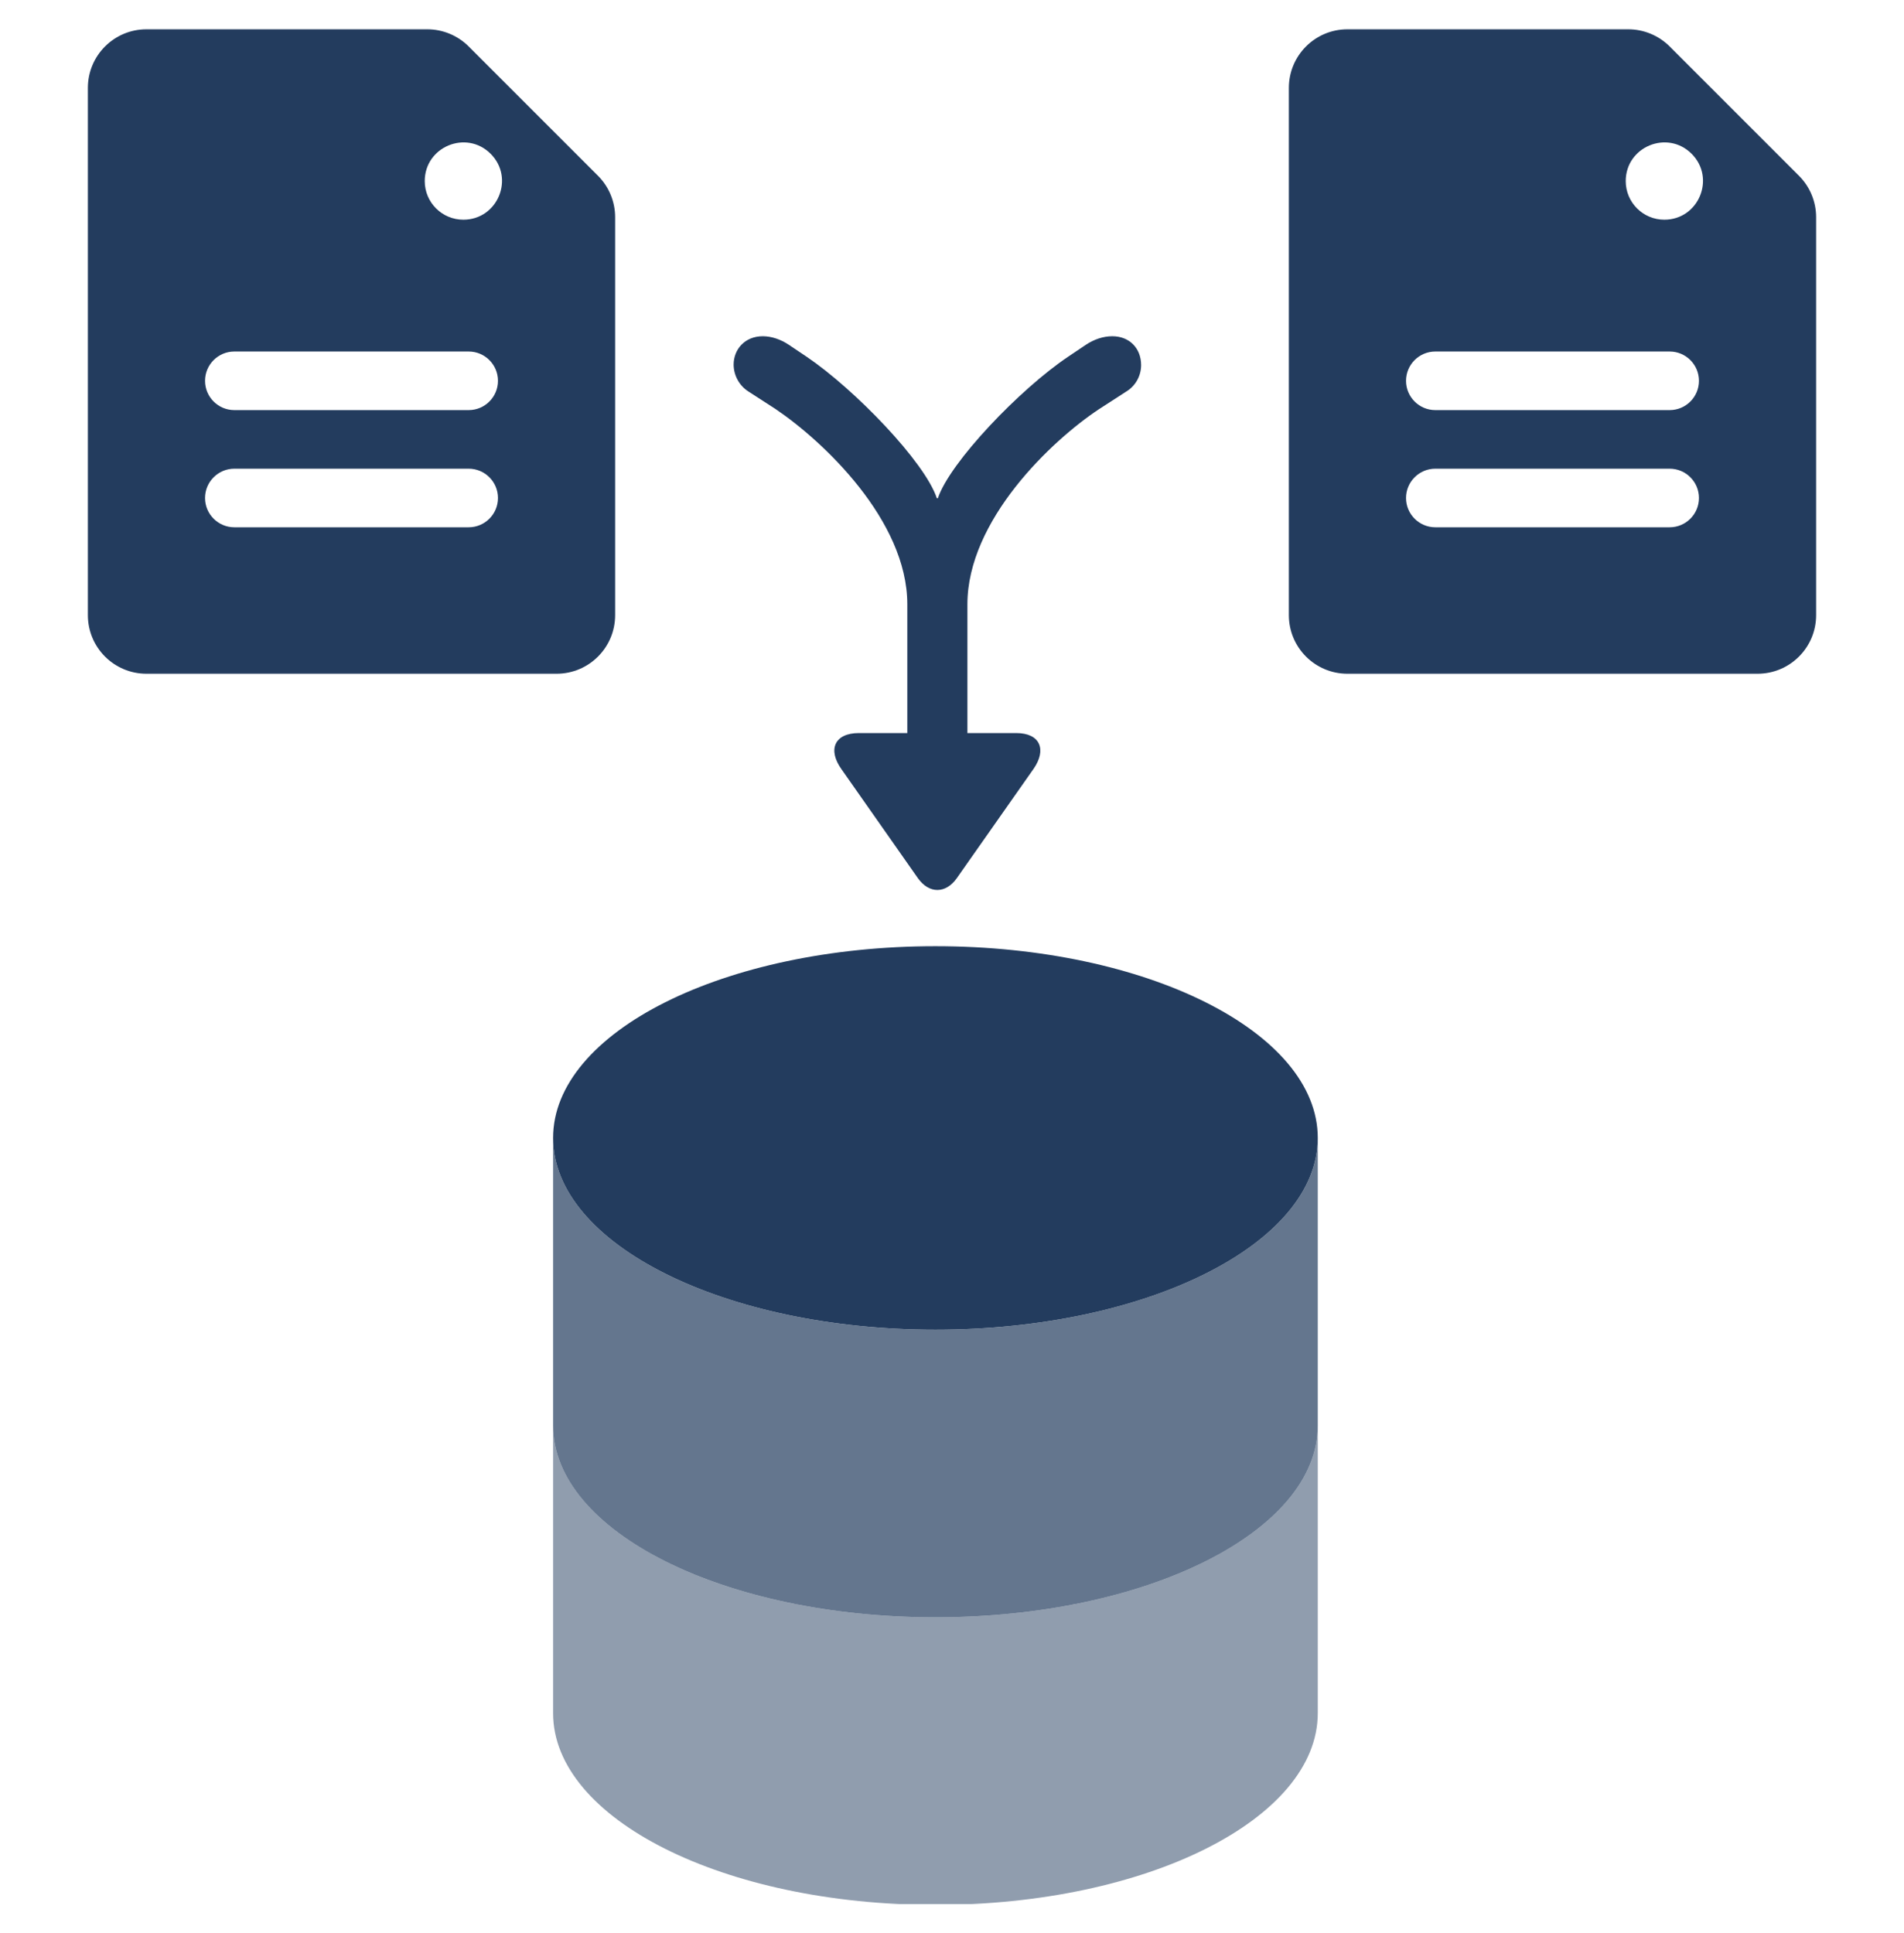
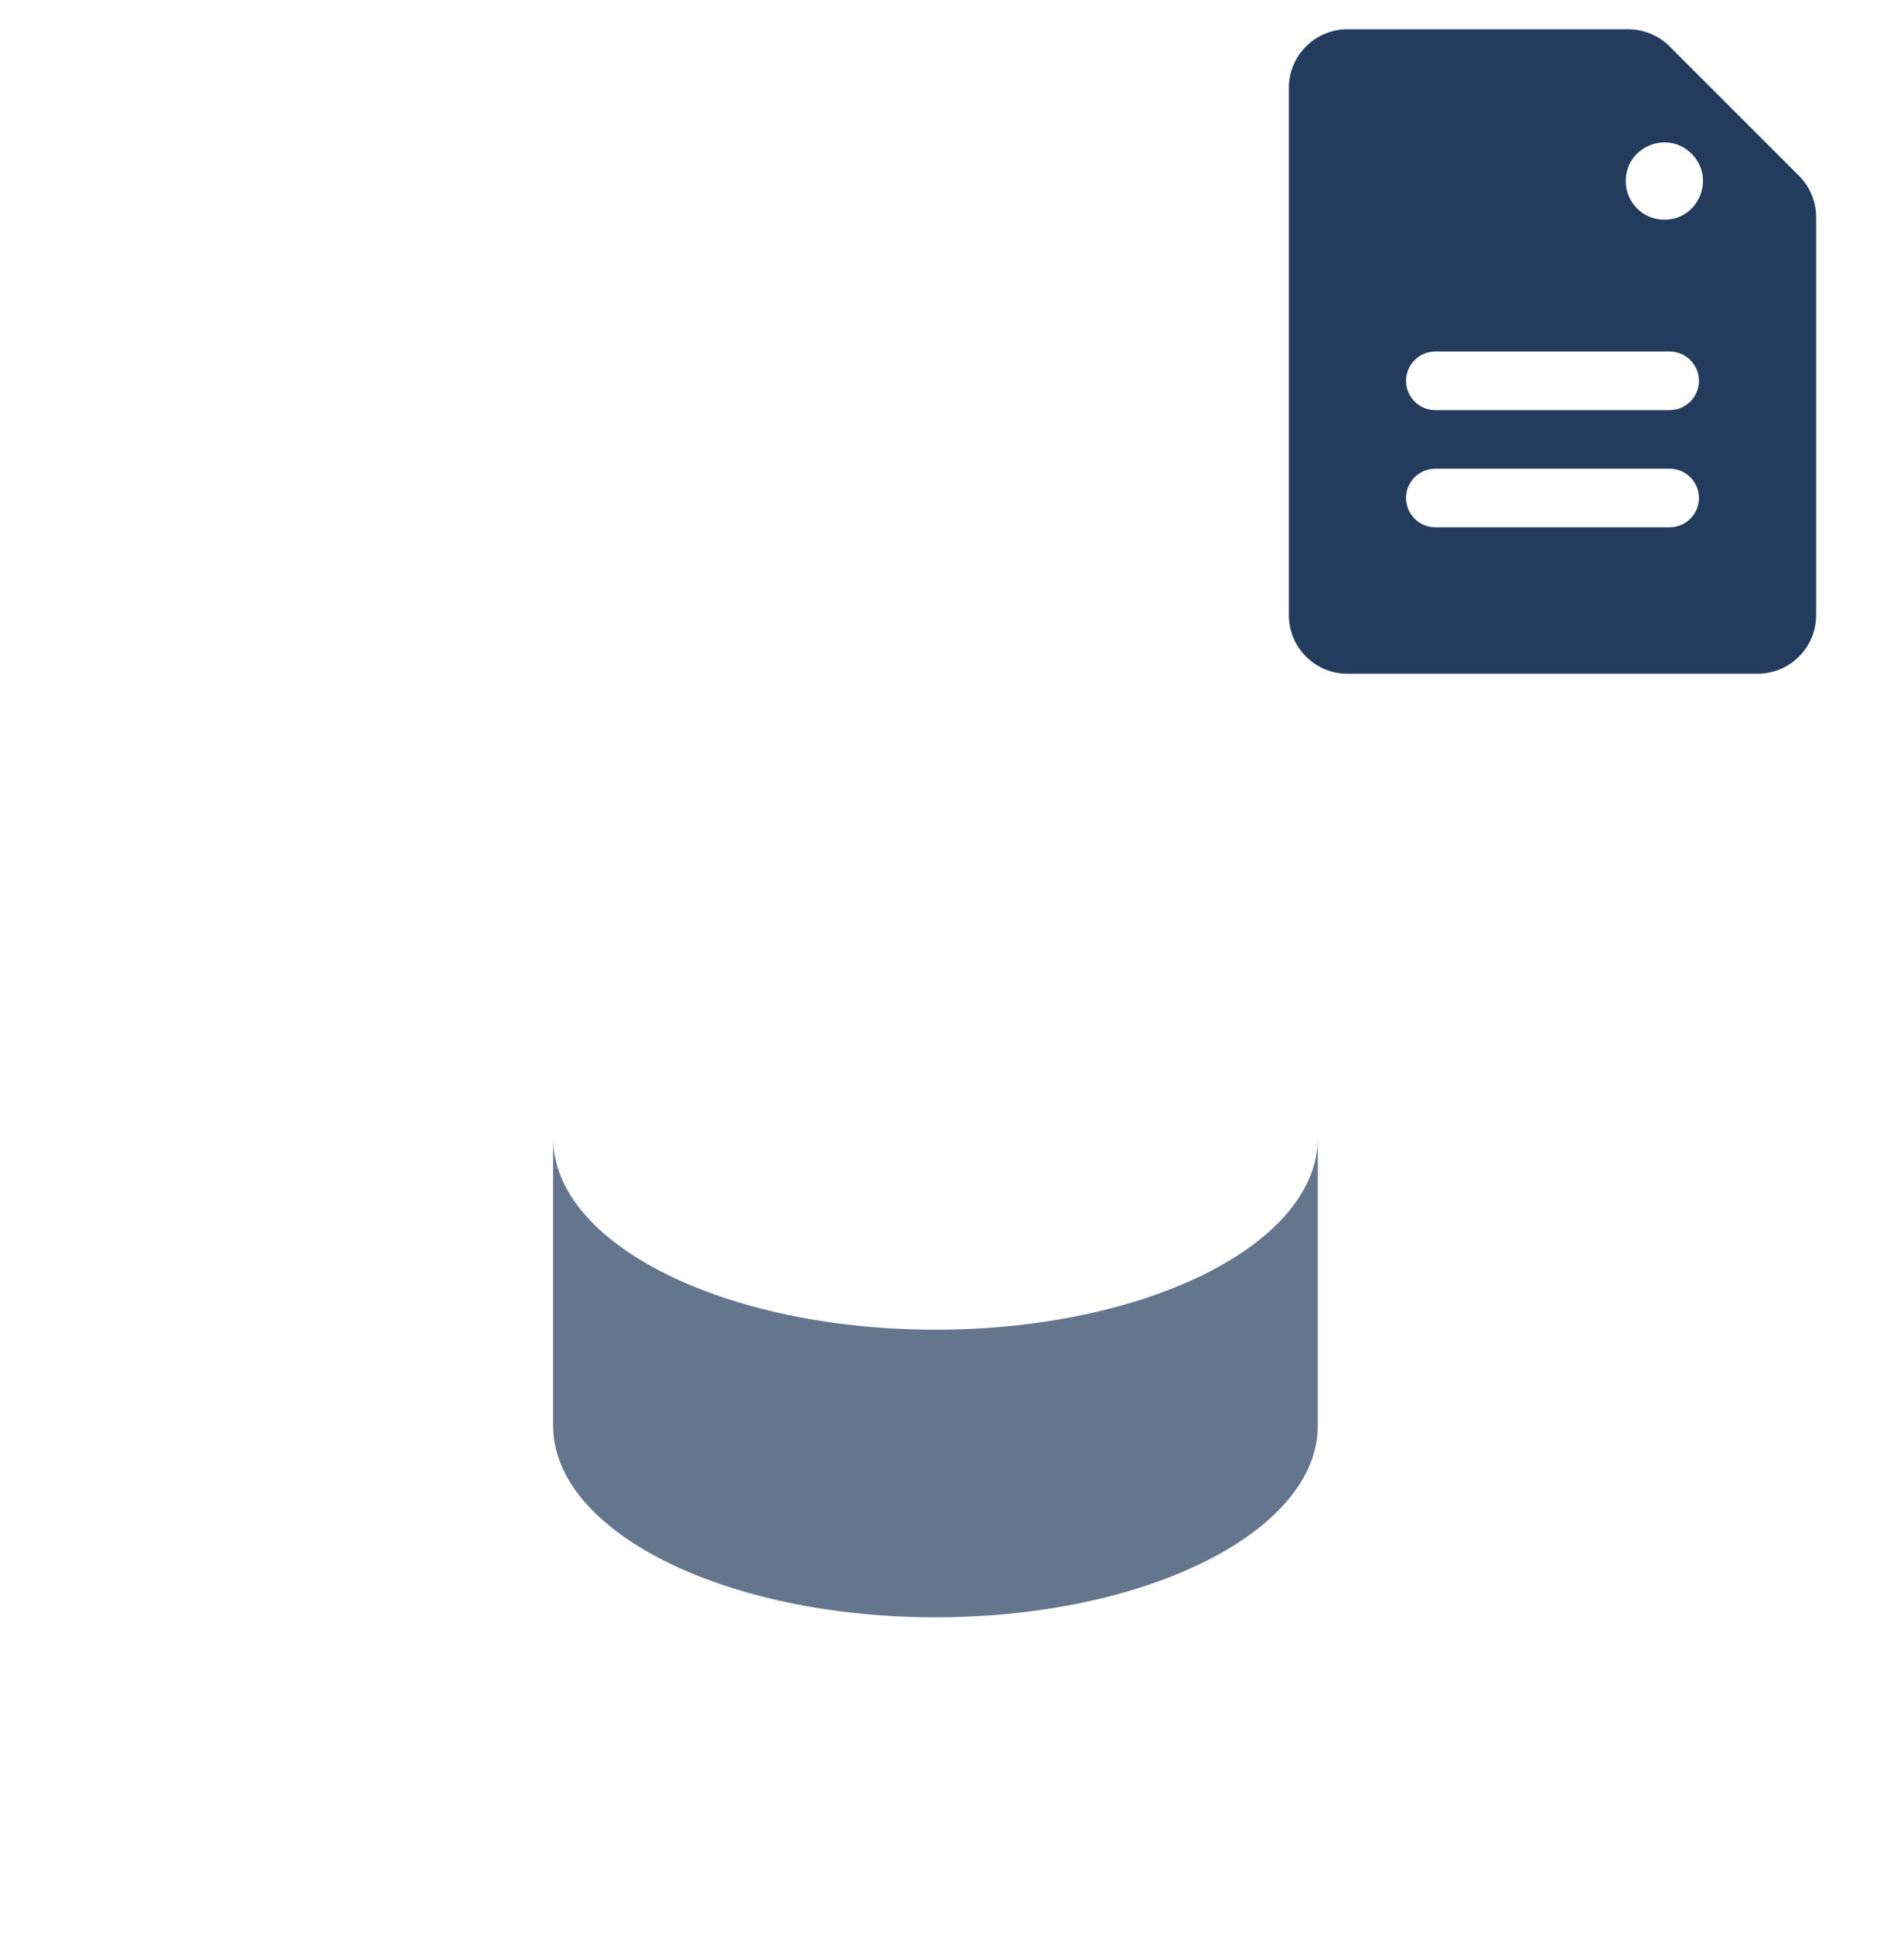
<svg xmlns="http://www.w3.org/2000/svg" width="65" height="66" viewBox="0 0 65 66" fill="none">
  <g clip-path="url(#clip0_561_5246)">
-     <path d="M31.934 45.392C39.142 45.392 44.987 42.463 44.987 38.847C44.987 35.231 39.142 32.301 31.934 32.301C24.726 32.301 18.882 35.231 18.882 38.847C18.882 42.463 24.726 45.392 31.934 45.392Z" fill="#233C5E" />
-     <path opacity="0.5" d="M18.882 48.665V58.483C18.882 62.1 24.726 65.029 31.934 65.029C39.142 65.029 44.987 62.1 44.987 58.483V48.665C44.987 52.281 39.142 55.211 31.934 55.211C24.726 55.211 18.882 52.281 18.882 48.665Z" fill="#233C5E" />
    <path opacity="0.7" d="M18.882 38.847V48.665C18.882 52.282 24.726 55.211 31.934 55.211C39.142 55.211 44.987 52.282 44.987 48.665V38.847C44.987 42.463 39.142 45.392 31.934 45.392C24.726 45.392 18.882 42.463 18.882 38.847Z" fill="#233C5E" />
  </g>
-   <path d="M16 1.586C15.625 1.211 15.116 1 14.586 1H5C3.895 1 3 1.895 3 3V21C3 22.105 3.895 23 5 23H19C20.105 23 21 22.105 21 21V7.414C21 6.884 20.789 6.375 20.414 6L16 1.586ZM15.818 7.5C15.09 7.5 14.5 6.91 14.5 6.182C14.5 5.008 15.92 4.42 16.75 5.25C17.58 6.08 16.992 7.5 15.818 7.5ZM17 13C17 13.552 16.552 14 16 14H8C7.448 14 7 13.552 7 13C7 12.448 7.448 12 8 12H16C16.552 12 17 12.448 17 13ZM17 17C17 17.552 16.552 18 16 18H8C7.448 18 7 17.552 7 17C7 16.448 7.448 16 8 16H16C16.552 16 17 16.448 17 17Z" fill="#233C5E" />
  <path d="M57 1.586C56.625 1.211 56.116 1 55.586 1H46C44.895 1 44 1.895 44 3V21C44 22.105 44.895 23 46 23H60C61.105 23 62 22.105 62 21V7.414C62 6.884 61.789 6.375 61.414 6L57 1.586ZM56.818 7.5C56.09 7.5 55.5 6.91 55.5 6.182C55.5 5.008 56.92 4.42 57.75 5.25C58.58 6.08 57.992 7.5 56.818 7.5ZM58 13C58 13.552 57.552 14 57 14H49C48.448 14 48 13.552 48 13C48 12.448 48.448 12 49 12H57C57.552 12 58 12.448 58 13ZM58 17C58 17.552 57.552 18 57 18H49C48.448 18 48 17.552 48 17C48 16.448 48.448 16 49 16H57C57.552 16 58 16.448 58 17Z" fill="#233C5E" />
  <g clip-path="url(#clip1_561_5246)">
-     <path d="M26.041 11.478C26.334 11.478 26.651 11.584 26.931 11.771L27.541 12.181C29.17 13.283 31.573 15.767 31.983 17.01H32.017C32.428 15.779 34.819 13.283 36.459 12.181L37.069 11.771C37.349 11.584 37.666 11.478 37.971 11.478C38.556 11.478 38.956 11.888 38.956 12.463C38.956 12.814 38.779 13.166 38.451 13.365L37.526 13.963C35.897 15.041 33.026 17.759 33.026 20.631V25.025H34.69C35.522 25.025 35.733 25.599 35.287 26.243L32.662 29.982C32.287 30.509 31.724 30.521 31.338 29.982L28.724 26.255C28.256 25.599 28.479 25.025 29.322 25.025H30.974V20.63C30.974 17.759 28.092 15.052 26.474 13.962L25.549 13.364C25.396 13.266 25.27 13.13 25.182 12.971C25.094 12.811 25.047 12.633 25.045 12.45C25.045 11.923 25.431 11.478 26.041 11.478Z" fill="#233C5E" />
-   </g>
+     </g>
  <defs>
    <clipPath id="clip0_561_5246">
      <rect width="31" height="34" fill="white" transform="translate(17 31)" />
    </clipPath>
    <clipPath id="clip1_561_5246">
      <rect width="14" height="28" fill="white" transform="matrix(1 0 0 -1 25 35)" />
    </clipPath>
  </defs>
</svg>